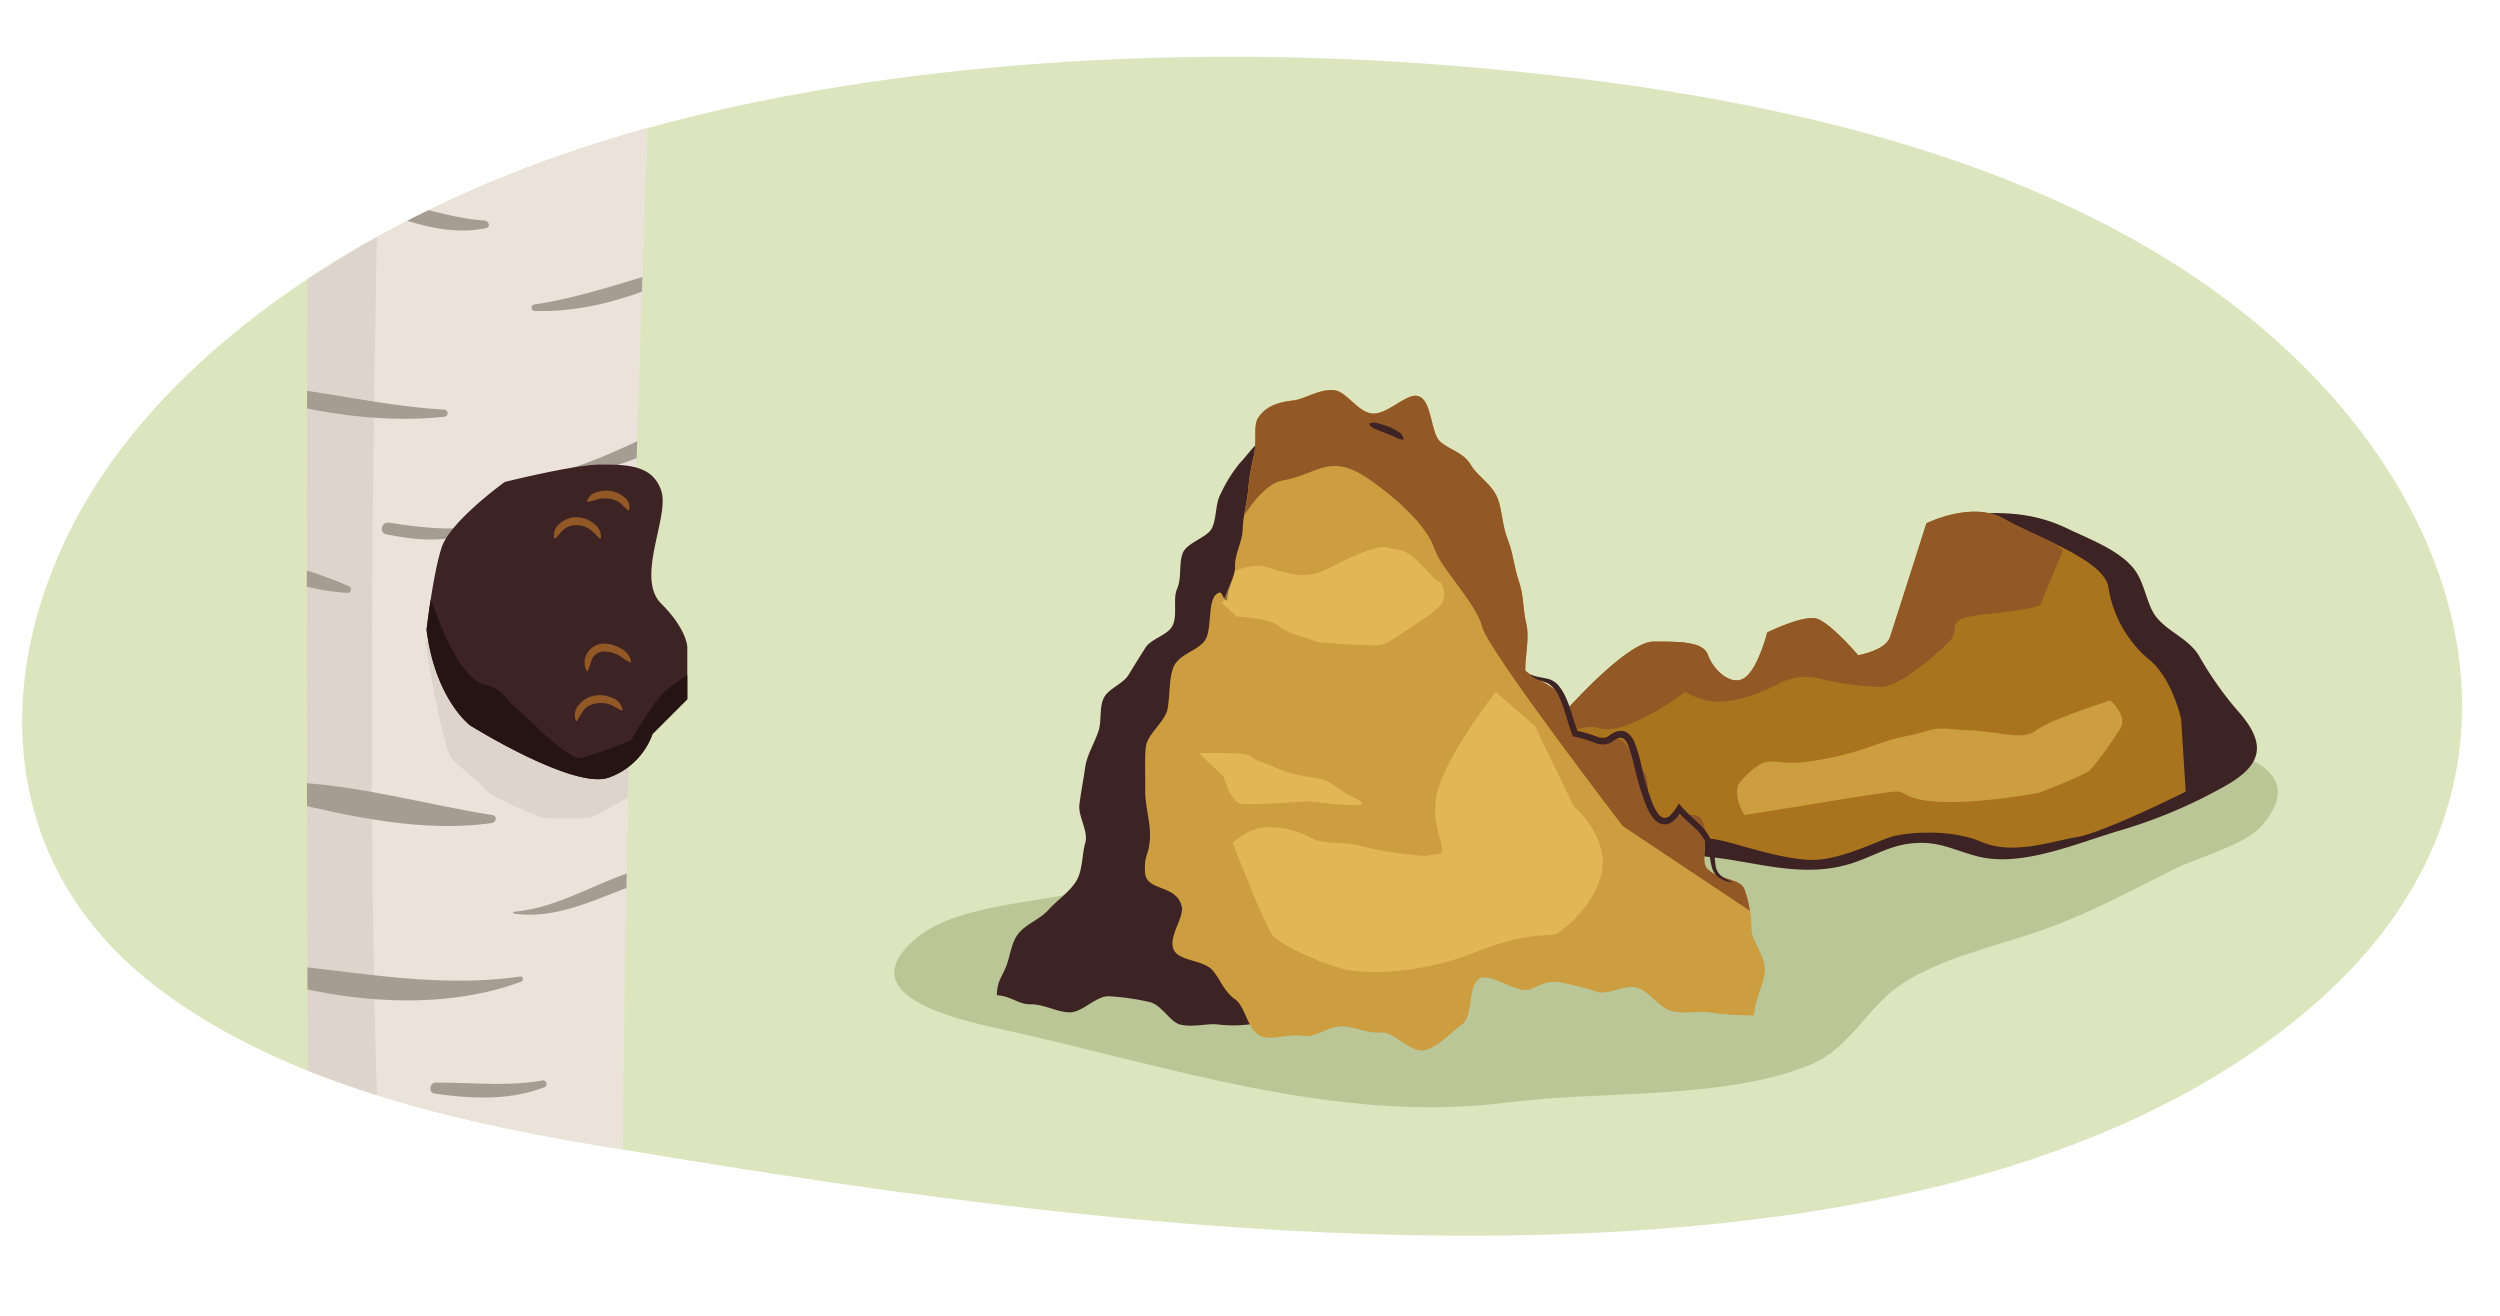
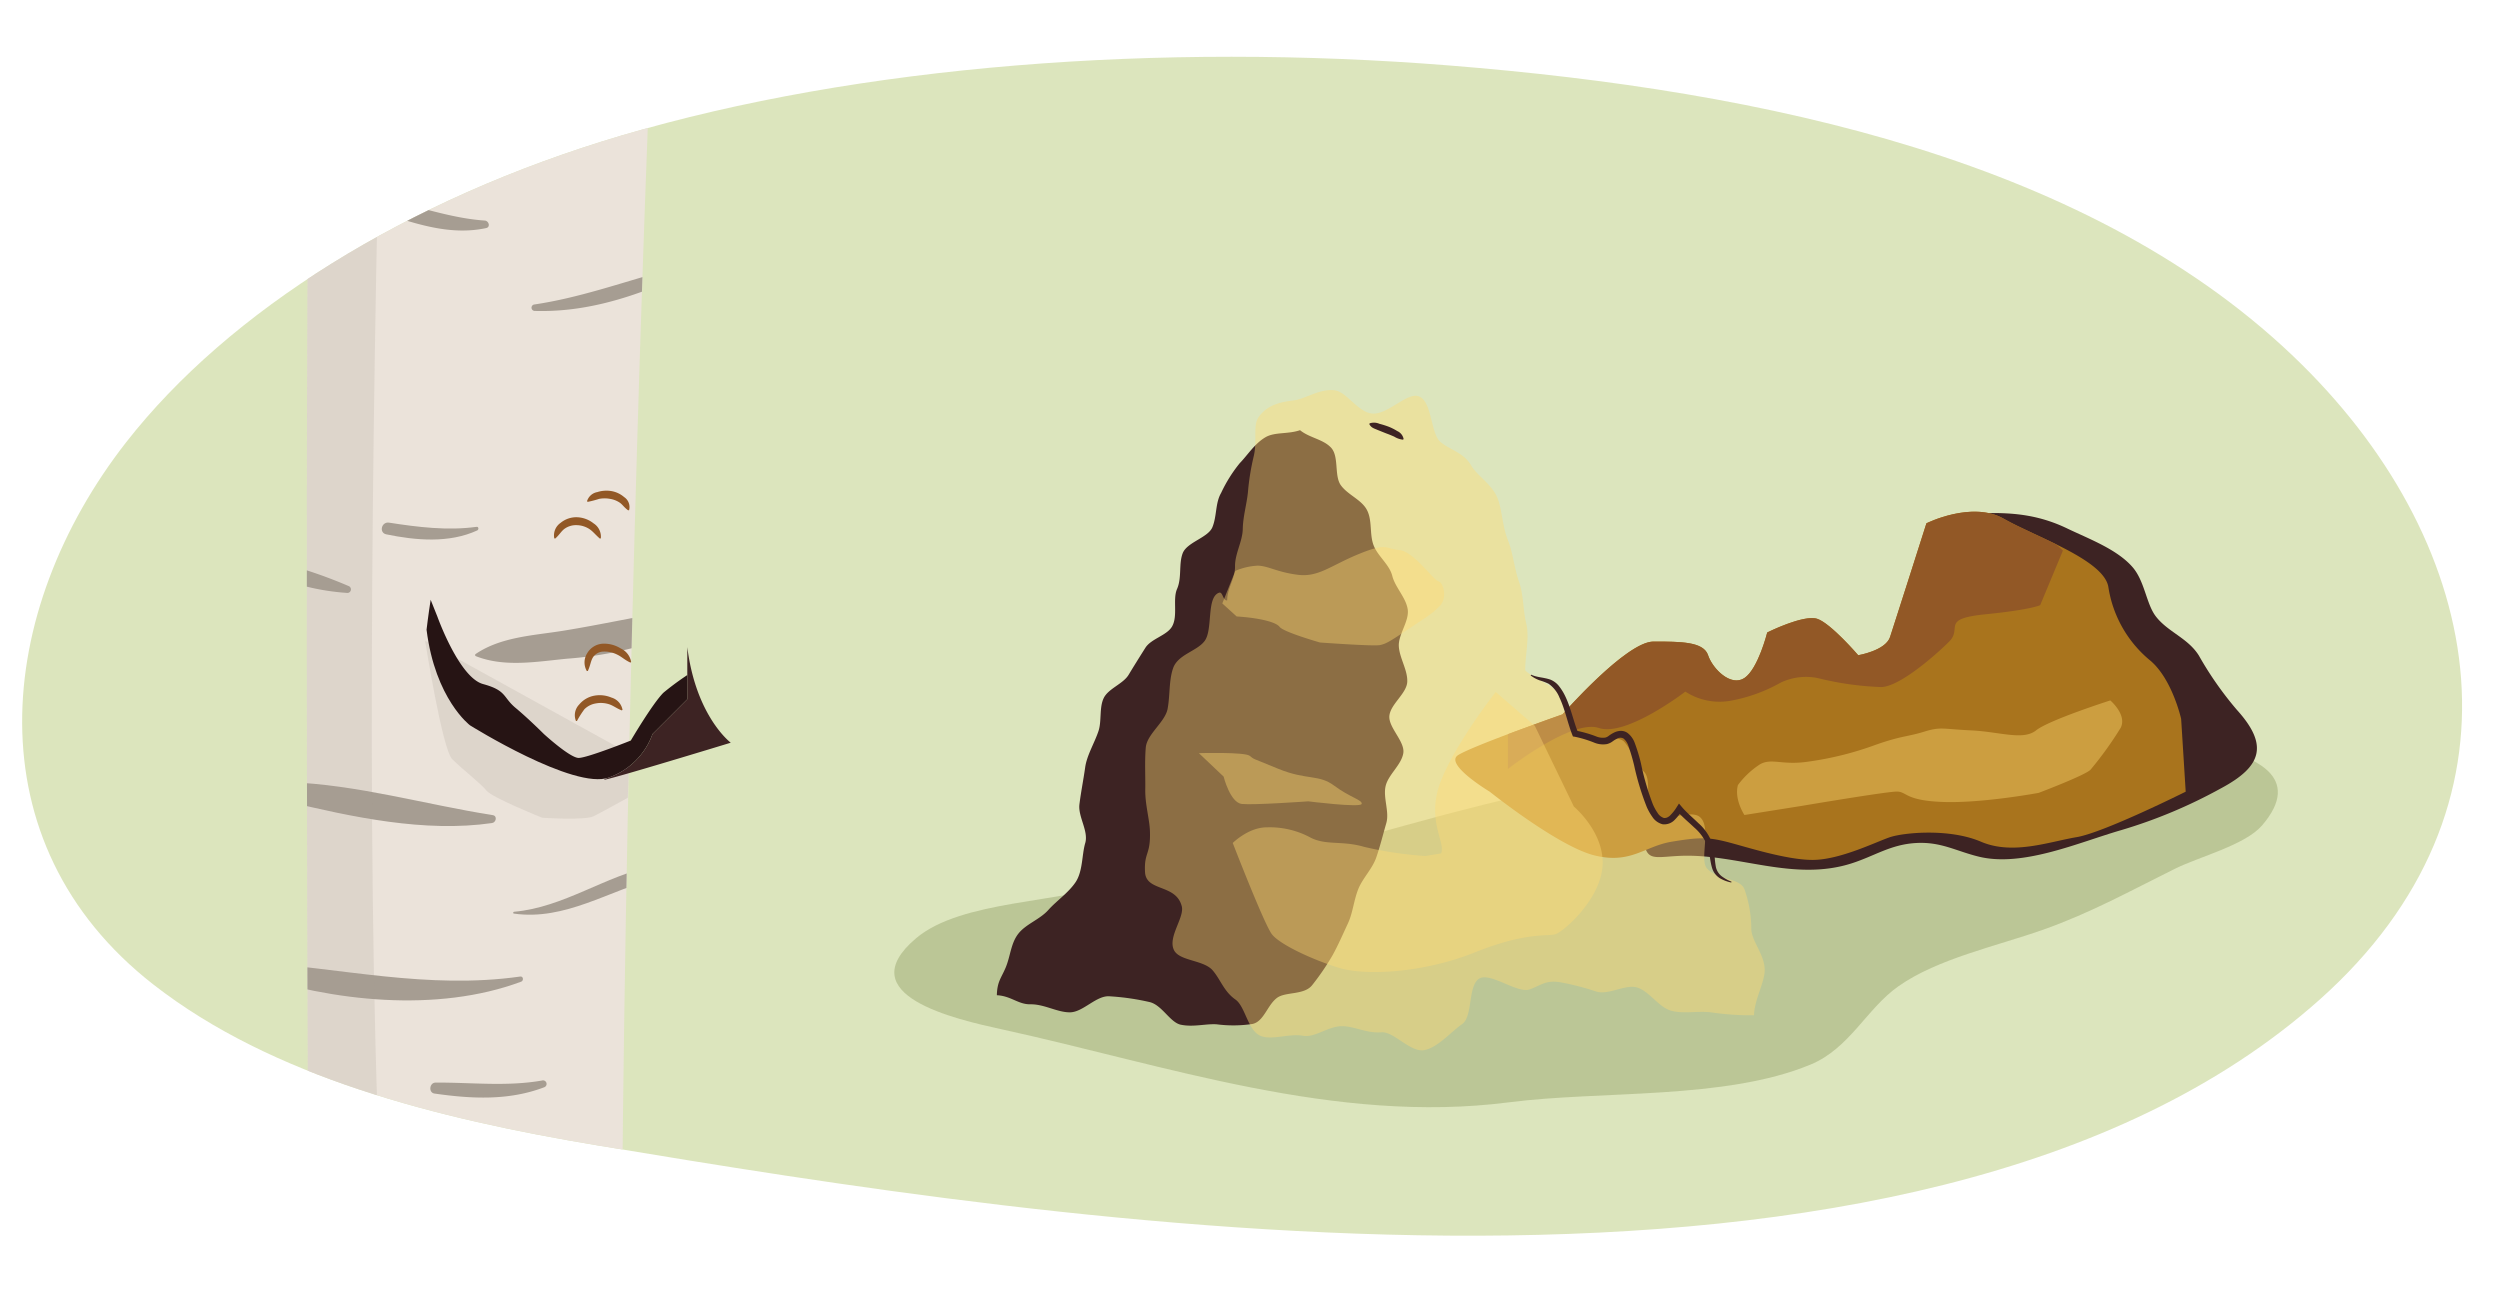
<svg xmlns="http://www.w3.org/2000/svg" id="bd68b7a9-bbf5-4bdd-830e-d84742a16751" data-name="Layer 1" width="380" height="200" viewBox="0 0 380 200">
  <defs>
    <clipPath id="e6ecf2f7-3c02-4ab1-a9b1-7858c9d2aa28">
      <path d="M237.5,108.582s9.68-11.063,13.829-11.063,7.6,0,8.3,2.074,3.457,4.84,5.531,3.457,3.457-6.914,3.457-6.914,5.532-2.766,7.606-2.074,6.223,5.531,6.223,5.531,4.149-.691,4.84-2.766,5.531-17.285,5.531-17.285,6.915-3.458,11.755-.692,15.211,6.223,15.9,10.372a17.961,17.961,0,0,0,6.222,11.062c3.458,2.766,4.84,8.989,4.84,8.989l.692,11.063s-12.446,6.223-16.594,6.914-9.68,2.766-14.52.692-11.755-1.383-13.829-.692-7.606,3.457-11.754,3.457-10.372-2.074-13.137-2.765-4.149-.692-8.3,0-6.222,3.457-11.754,2.074-15.9-9.68-15.9-9.68-6.914-4.149-4.84-5.532S237.5,108.582,237.5,108.582Z" style="fill:none" />
    </clipPath>
    <clipPath id="b5f7a8f6-3614-424e-be36-d7f87307ed67">
      <path d="M258.351,124.164c-1.515-1.21-5.832,1-7.128-.2-1.4-1.29-.055-5.28-1.285-6.6-1.261-1.352-1.83-3.133-3.011-4.565-1.143-1.388-6.194.277-7.352-1.235-1.075-1.4-.785-3.946-1.946-5.493-1.4-1.869-4.45-2.908-5.784-4.149-.082-2.006.687-4.942.138-7.171-.5-2.05-.378-4.277-1.1-6.341-.73-2.092-.9-4.364-1.677-6.3-.885-2.21-.877-4.6-1.567-6.355-.852-2.168-3.089-3.394-4.016-4.993-1.156-2-3.2-2.336-4.672-3.582-1.543-1.309-1.24-6.313-3.376-6.965-1.769-.54-4.658,2.846-6.992,2.647-2.177-.186-3.864-3.289-5.695-3.531-2.27-.3-4.459,1.306-6.211,1.525-2.018.252-4.01.644-5.365,2.543-.924,1.295-.15,3.615-.776,6.076a36.565,36.565,0,0,0-.856,5.407c-.2,1.859-.742,3.626-.78,5.537-.038,1.876-1.2,3.755-1.175,5.656s-1.183,3.287-1.19,5.175c-.664.138-.647-1.384-1.257-1.154-1.935.729-.881,5.583-2.174,7.33-1.152,1.557-4.055,2.042-4.788,4.128-.66,1.877-.451,4.076-.838,6.18-.373,2.023-3.143,3.837-3.321,5.9-.183,2.129-.041,4.369-.076,6.352-.041,2.281.639,4.474.707,6.3.139,3.729-.912,3.179-.744,6.283.163,3,4.7,1.746,5.584,5.186.439,1.711-2.166,4.679-1.183,6.664.835,1.687,4.525,1.471,5.9,3.1,1.222,1.449,1.69,3.182,3.437,4.409,1.536,1.078,1.861,4.756,3.871,5.542,1.736.679,4.279-.414,6.412-.031,1.837.329,3.87-1.518,6.03-1.458,1.876.052,3.728,1.113,5.865.93,1.886-.162,4.4,3.08,6.5,2.713,2.049-.359,4.083-2.78,5.77-3.95,1.647-1.142.879-5.6,2.493-6.849s5.892,2.263,7.8,1.562c1.769-.652,2.446-1.454,4.72-1.068a40.835,40.835,0,0,1,5.408,1.4c1.912.582,4.5-1.223,6.314-.579,1.832.652,3.157,2.954,5.06,3.488,1.812.508,4.006.007,6.038.249a41.293,41.293,0,0,0,6.548.446c.046-2.312,1.553-4.88,1.621-6.736.088-2.355-1.947-4.467-2.033-6.3a18.237,18.237,0,0,0-1.044-6.134c-.7-1.733-4.059-1.373-5.685-3.142C258.255,130.694,260.233,125.667,258.351,124.164Z" style="fill:#fdda73;opacity:0.41" />
    </clipPath>
    <clipPath id="b6bc40a5-1ff3-4c8c-9d5f-518a7f26c454">
      <path d="M220.407,9.96c-44.071-3.538-89.874-.037-125.966,10.646-32.659,9.666-59.708,26.707-75.252,46.6C-.855,92.869-4.337,128.094,23.328,149.659c18.036,14.059,43.028,20.369,67.587,24.457,69.16,11.513,200.4,32.436,261.662-22.165,32.794-29.227,25.462-68.719-2.715-96.556C318.438,24.351,268.036,13.784,220.407,9.96Z" style="fill:none" />
    </clipPath>
    <clipPath id="a463d928-e218-4a3f-be8a-46e588ad8463">
      <path d="M47.864,327.734S44.943,24.379,48.1-39.916l53.1-5.094S90.143,171.007,96.244,321.913Z" style="fill:none" />
    </clipPath>
    <clipPath id="bb8fce36-117a-4b83-b2cc-00e170f082a5">
      <path d="M92.579,118.176a10.943,10.943,0,0,0,6.605-6.605l5.285-5.285V98.36s0-2.642-3.964-6.606,1.322-13.211,0-17.174-5.284-3.963-9.247-3.963-14.532,2.642-14.532,2.642-8.257,5.945-9.578,9.908-2.312,12.551-2.312,12.551c1.321,10.568,6.605,14.532,6.605,14.532S87.294,120.158,92.579,118.176Z" style="fill:none" />
    </clipPath>
  </defs>
  <path d="M220.407,9.96c-44.071-3.538-89.874-.037-125.966,10.646-32.659,9.666-59.708,26.707-75.252,46.6C-.855,92.869-4.337,128.094,23.328,149.659c18.036,14.059,43.028,20.369,67.587,24.457,69.16,11.513,200.4,32.436,261.662-22.165,32.794-29.227,25.462-68.719-2.715-96.556C318.438,24.351,268.036,13.784,220.407,9.96Z" style="fill:#dce5bd" />
  <path d="M170.159,134.03c-8.813,3.281-23.988,2.718-30.923,8.589-10.219,8.65,5.9,12.282,13.161,13.867,24.682,5.389,50.6,14.464,76.939,11.069,14.1-1.816,32.86-.342,45.867-5.739,5.962-2.474,8.515-8.5,13.369-11.912,5.968-4.2,14.953-6.1,22-8.592,7.29-2.582,13.333-5.95,20.105-9.3,3.622-1.791,10.6-3.571,13.158-6.547,12.459-14.521-27.312-13.895-34.613-13.9-33.293,0-63.966,5.067-95.718,13.921-9.081,2.532-17.646,4.823-26.9,5.9C180.31,132.121,168.322,132.382,170.159,134.03Z" style="fill:#a8b27f;opacity:0.61" />
  <path d="M296.818,78.264c6.467-.439,11.6-.724,17.406,2.067,3.286,1.58,7.526,3.137,9.905,5.85,1.878,2.143,2.094,5.612,3.563,7.518,1.831,2.375,4.853,3.265,6.53,5.935a52.143,52.143,0,0,0,5.769,8.247c4.794,5.3,3.932,8.566-2.4,11.943a75.96,75.96,0,0,1-15.205,6.367c-6.423,1.856-14.906,5.655-21.606,4.021-3.469-.846-5.719-2.277-9.5-2.076-3.879.206-6.306,1.962-9.809,3.087-8.927,2.868-17.405-1.527-26.159-1.129-4.33.2-5.3,1.055-5.59-3.8-.318-5.38,2.963-7.707,7.982-9.028,7.049-1.855,14.849-1.323,22.1-1.846,7.427-.536,18.317-1.315,24.334-6.352,4.242-3.55,5.118-5.887,1.566-10.253-2.869-3.526-5.41-6.641-7.322-10.772C296.853,84.744,297.166,82.687,296.818,78.264Z" style="fill:#3d2323" />
  <path d="M237.5,108.582s9.68-11.063,13.829-11.063,7.6,0,8.3,2.074,3.457,4.84,5.531,3.457,3.457-6.914,3.457-6.914,5.532-2.766,7.606-2.074,6.223,5.531,6.223,5.531,4.149-.691,4.84-2.766,5.531-17.285,5.531-17.285,6.915-3.458,11.755-.692,15.211,6.223,15.9,10.372a17.961,17.961,0,0,0,6.222,11.062c3.458,2.766,4.84,8.989,4.84,8.989l.692,11.063s-12.446,6.223-16.594,6.914-9.68,2.766-14.52.692-11.755-1.383-13.829-.692-7.606,3.457-11.754,3.457-10.372-2.074-13.137-2.765-4.149-.692-8.3,0-6.222,3.457-11.754,2.074-15.9-9.68-15.9-9.68-6.914-4.149-4.84-5.532S237.5,108.582,237.5,108.582Z" style="fill:#a9741d" />
  <g style="clip-path:url(#e6ecf2f7-3c02-4ab1-a9b1-7858c9d2aa28)">
    <path d="M229.207,116.879s9.68-7.606,13.829-6.223,13.137-5.532,13.137-5.532a9.556,9.556,0,0,0,6.914,1.383,24.442,24.442,0,0,0,7.606-2.765,9.025,9.025,0,0,1,5.531-.692,46.651,46.651,0,0,0,9.68,1.383c2.766,0,8.3-4.84,10.372-6.914s-1.383-3.457,5.531-4.149,8.3-1.383,8.3-1.383l3.457-8.3s-12.445-11.754-16.594-12.446S283.83,67.787,278.3,74.01,263.778,90.6,258.938,90.6s-15.211,2.766-17.977,4.149-4.84,2.074-6.914,5.531a36.58,36.58,0,0,1-4.84,6.223Z" style="fill:#925826" />
  </g>
  <path d="M197.606,65.388c-1.856.639-3.849.246-5.261,1.078-1.659.978-2.714,2.72-3.894,3.926a21.644,21.644,0,0,0-2.844,4.54c-.892,1.523-.628,3.51-1.32,5.2-.663,1.614-3.881,2.267-4.526,3.983-.613,1.631-.106,3.718-.846,5.4-.7,1.588.162,4.12-.768,5.72-.793,1.365-3.173,1.847-4.048,3.229-.853,1.35-1.713,2.72-2.547,4.105s-3.058,2.078-3.774,3.515-.3,3.523-.811,5.046c-.615,1.839-1.76,3.659-2.019,5.5-.265,1.89-.646,3.768-.875,5.632-.231,1.881,1.422,4.072.879,5.9-.52,1.746-.347,4.272-1.469,5.938-1.085,1.611-2.9,2.832-4.134,4.214-1.285,1.443-3.368,2.118-4.527,3.565-1.19,1.484-1.221,3.447-1.968,5.212-.687,1.624-1.276,2.093-1.333,4.183,2.17.108,3.239,1.408,5.1,1.38,2.122-.033,4.107,1.246,6.027,1.22,2.009-.026,4.03-2.636,6.059-2.433a36.679,36.679,0,0,1,6.1.889c1.857.5,3.061,3.084,4.667,3.424,1.911.405,3.87-.178,5.484-.056a19.544,19.544,0,0,0,5.425-.057c1.746-.384,2.25-2.886,3.742-3.978,1.3-.951,4.143-.372,5.349-1.95a37.773,37.773,0,0,0,3.072-4.508c.794-1.421,1.528-3.109,2.347-4.866.736-1.581.886-3.512,1.577-5.229.658-1.632,2.125-3.043,2.722-4.776.578-1.676,1.025-3.48,1.529-5.232.492-1.713-.513-3.846-.107-5.614.4-1.745,2.385-3.2,2.685-4.987s-2.3-3.922-2.111-5.714,2.661-3.391,2.717-5.187-1.195-3.594-1.284-5.386,1.606-3.8,1.353-5.58-1.912-3.359-2.348-5.1-2.211-2.987-2.847-4.671-.162-3.76-1.01-5.357c-.837-1.575-2.907-2.278-3.967-3.758-1.031-1.44-.232-4.377-1.49-5.712C201.1,66.749,199.034,66.557,197.606,65.388Z" style="fill:#3d2323" />
-   <path d="M258.351,124.164c-1.515-1.21-5.832,1-7.128-.2-1.4-1.29-.055-5.28-1.285-6.6-1.261-1.352-1.83-3.133-3.011-4.565-1.143-1.388-6.194.277-7.352-1.235-1.075-1.4-.785-3.946-1.946-5.493-1.4-1.869-4.45-2.908-5.784-4.149-.082-2.006.687-4.942.138-7.171-.5-2.05-.378-4.277-1.1-6.341-.73-2.092-.9-4.364-1.677-6.3-.885-2.21-.877-4.6-1.567-6.355-.852-2.168-3.089-3.394-4.016-4.993-1.156-2-3.2-2.336-4.672-3.582-1.543-1.309-1.24-6.313-3.376-6.965-1.769-.54-4.658,2.846-6.992,2.647-2.177-.186-3.864-3.289-5.695-3.531-2.27-.3-4.459,1.306-6.211,1.525-2.018.252-4.01.644-5.365,2.543-.924,1.295-.15,3.615-.776,6.076a36.565,36.565,0,0,0-.856,5.407c-.2,1.859-.742,3.626-.78,5.537-.038,1.876-1.2,3.755-1.175,5.656s-1.183,3.287-1.19,5.175c-.664.138-.647-1.384-1.257-1.154-1.935.729-.881,5.583-2.174,7.33-1.152,1.557-4.055,2.042-4.788,4.128-.66,1.877-.451,4.076-.838,6.18-.373,2.023-3.143,3.837-3.321,5.9-.183,2.129-.041,4.369-.076,6.352-.041,2.281.639,4.474.707,6.3.139,3.729-.912,3.179-.744,6.283.163,3,4.7,1.746,5.584,5.186.439,1.711-2.166,4.679-1.183,6.664.835,1.687,4.525,1.471,5.9,3.1,1.222,1.449,1.69,3.182,3.437,4.409,1.536,1.078,1.861,4.756,3.871,5.542,1.736.679,4.279-.414,6.412-.031,1.837.329,3.87-1.518,6.03-1.458,1.876.052,3.728,1.113,5.865.93,1.886-.162,4.4,3.08,6.5,2.713,2.049-.359,4.083-2.78,5.77-3.95,1.647-1.142.879-5.6,2.493-6.849s5.892,2.263,7.8,1.562c1.769-.652,2.446-1.454,4.72-1.068a40.835,40.835,0,0,1,5.408,1.4c1.912.582,4.5-1.223,6.314-.579,1.832.652,3.157,2.954,5.06,3.488,1.812.508,4.006.007,6.038.249a41.293,41.293,0,0,0,6.548.446c.046-2.312,1.553-4.88,1.621-6.736.088-2.355-1.947-4.467-2.033-6.3a18.237,18.237,0,0,0-1.044-6.134c-.7-1.733-4.059-1.373-5.685-3.142C258.255,130.694,260.233,125.667,258.351,124.164Z" style="fill:#a9741d" />
  <path d="M258.351,124.164c-1.515-1.21-5.832,1-7.128-.2-1.4-1.29-.055-5.28-1.285-6.6-1.261-1.352-1.83-3.133-3.011-4.565-1.143-1.388-6.194.277-7.352-1.235-1.075-1.4-.785-3.946-1.946-5.493-1.4-1.869-4.45-2.908-5.784-4.149-.082-2.006.687-4.942.138-7.171-.5-2.05-.378-4.277-1.1-6.341-.73-2.092-.9-4.364-1.677-6.3-.885-2.21-.877-4.6-1.567-6.355-.852-2.168-3.089-3.394-4.016-4.993-1.156-2-3.2-2.336-4.672-3.582-1.543-1.309-1.24-6.313-3.376-6.965-1.769-.54-4.658,2.846-6.992,2.647-2.177-.186-3.864-3.289-5.695-3.531-2.27-.3-4.459,1.306-6.211,1.525-2.018.252-4.01.644-5.365,2.543-.924,1.295-.15,3.615-.776,6.076a36.565,36.565,0,0,0-.856,5.407c-.2,1.859-.742,3.626-.78,5.537-.038,1.876-1.2,3.755-1.175,5.656s-1.183,3.287-1.19,5.175c-.664.138-.647-1.384-1.257-1.154-1.935.729-.881,5.583-2.174,7.33-1.152,1.557-4.055,2.042-4.788,4.128-.66,1.877-.451,4.076-.838,6.18-.373,2.023-3.143,3.837-3.321,5.9-.183,2.129-.041,4.369-.076,6.352-.041,2.281.639,4.474.707,6.3.139,3.729-.912,3.179-.744,6.283.163,3,4.7,1.746,5.584,5.186.439,1.711-2.166,4.679-1.183,6.664.835,1.687,4.525,1.471,5.9,3.1,1.222,1.449,1.69,3.182,3.437,4.409,1.536,1.078,1.861,4.756,3.871,5.542,1.736.679,4.279-.414,6.412-.031,1.837.329,3.87-1.518,6.03-1.458,1.876.052,3.728,1.113,5.865.93,1.886-.162,4.4,3.08,6.5,2.713,2.049-.359,4.083-2.78,5.77-3.95,1.647-1.142.879-5.6,2.493-6.849s5.892,2.263,7.8,1.562c1.769-.652,2.446-1.454,4.72-1.068a40.835,40.835,0,0,1,5.408,1.4c1.912.582,4.5-1.223,6.314-.579,1.832.652,3.157,2.954,5.06,3.488,1.812.508,4.006.007,6.038.249a41.293,41.293,0,0,0,6.548.446c.046-2.312,1.553-4.88,1.621-6.736.088-2.355-1.947-4.467-2.033-6.3a18.237,18.237,0,0,0-1.044-6.134c-.7-1.733-4.059-1.373-5.685-3.142C258.255,130.694,260.233,125.667,258.351,124.164Z" style="fill:#fdda73;opacity:0.41" />
  <g style="clip-path:url(#b5f7a8f6-3614-424e-be36-d7f87307ed67)">
-     <path d="M182.429,91.326C184.21,87.763,189.653,73.91,195,73.019s7.125-4.452,13.359,0,8.905,8.016,9.8,10.687,6.234,8.015,7.124,11.578,21.374,30.279,21.374,30.279l29.389,19.593L247.54,89.05,234.181,58.77l-18.7-11.577-32.06,1.781s-8.015.891-7.125,6.234,1.781,25.827,1.781,25.827Z" style="fill:#925826" />
-   </g>
+     </g>
  <path d="M232.731,102.549c.926.434,1.862.387,2.929.754a3.189,3.189,0,0,1,1.326,1.009,8.091,8.091,0,0,1,.846,1.339c.94,1.873,1.3,3.891,2.031,5.685l-.37-.291a17.9,17.9,0,0,1,3.187.914,2.585,2.585,0,0,0,1.326.154,1.338,1.338,0,0,0,.536-.275,5.063,5.063,0,0,1,.77-.474,2.565,2.565,0,0,1,.971-.272,1.772,1.772,0,0,1,1.083.3,3.374,3.374,0,0,1,1.117,1.539,25.813,25.813,0,0,1,.957,3.169,39.235,39.235,0,0,0,1.792,6.143,7.331,7.331,0,0,0,.727,1.326,1.711,1.711,0,0,0,.946.756,1.264,1.264,0,0,0,1.029-.457,6.206,6.206,0,0,0,.92-1.179l.35-.552.416.494c.737.874,1.655,1.634,2.532,2.485a7.392,7.392,0,0,1,2.117,3.111,8.61,8.61,0,0,1,.356,1.842,12.323,12.323,0,0,0,.192,1.735,2.461,2.461,0,0,0,.848,1.363,6.518,6.518,0,0,0,1.528.848l-.038.126a5.655,5.655,0,0,1-1.727-.647,2.75,2.75,0,0,1-1.178-1.521c-.389-1.247-.337-2.43-.757-3.483a7.25,7.25,0,0,0-1.975-2.714c-.849-.811-1.8-1.575-2.622-2.529l.766-.058a7.11,7.11,0,0,1-1.061,1.378,2.2,2.2,0,0,1-1.859.727,2.631,2.631,0,0,1-1.589-1.135,8.253,8.253,0,0,1-.847-1.5,39.889,39.889,0,0,1-1.907-6.273,30.375,30.375,0,0,0-.894-3.043,2.44,2.44,0,0,0-.72-1.079.983.983,0,0,0-1.03.036,4.1,4.1,0,0,0-.612.371,2.378,2.378,0,0,1-.907.433,3.49,3.49,0,0,1-1.856-.2,17.229,17.229,0,0,0-3.021-.921l-.273-.04-.1-.251c-.749-1.931-1.113-3.909-1.941-5.65a4.7,4.7,0,0,0-1.672-2.118,8.924,8.924,0,0,0-1.358-.512,4.989,4.989,0,0,1-1.354-.745Z" style="fill:#3d2323" />
  <path d="M208.18,64.349a2.072,2.072,0,0,1,1.482.066,13.529,13.529,0,0,1,1.387.434,7.9,7.9,0,0,1,1.336.675,1.65,1.65,0,0,1,.965,1.215l-.095.093a3.152,3.152,0,0,1-1.335-.464c-.408-.18-.828-.353-1.262-.509l-1.3-.522c-.433-.2-.921-.282-1.219-.865Z" style="fill:#3d2323" />
  <path d="M219.041,129.719c.792-1.583-2.374-5.145,0-11.083s8.312-13.457,8.312-13.457l5.938,5.145,5.937,12.271s4.749,3.958,4.354,9.1-5.938,9.895-7.125,10.291-4.354-.4-12.27,2.771-16.624,3.562-20.582,2.375-9.1-3.563-10.291-5.146-5.937-13.853-5.937-13.853,2.375-2.375,5.145-2.375a13.014,13.014,0,0,1,6.729,1.583c2.375,1.188,4.75.4,8.114,1.386a56.485,56.485,0,0,0,9.3,1.385Z" style="fill:#fdda73;opacity:0.41" />
  <path d="M187.97,93.7c3.167.2,5.938.792,6.531,1.584s6.135,2.375,6.135,2.375,8.114.593,9.1.395,1.583-.593,4.552-2.572,3.364-2.177,4.552-3.365.593-3.562-.2-3.76-3.761-4.552-5.937-4.75-1.782-1.187-6.136.594-6.135,3.562-9.3,3.167-4.552-1.386-6.135-1.386a9.832,9.832,0,0,0-3.364.792l-1.979,4.947Z" style="fill:#fdda73;opacity:0.41" />
  <path d="M185.991,118.043l-3.76-3.563s6.927-.2,7.719.4,0,.2,4.353,1.979,6.135.792,8.51,2.573,4.354,2.177,4.156,2.771-8.114-.4-8.114-.4-8.312.594-10.093.4S185.991,118.043,185.991,118.043Z" style="fill:#fdda73;opacity:0.41" />
  <path d="M264.164,119.329c-.594,2.177.989,4.552.989,4.552l8.708-1.385s12.864-2.177,14.447-2.177,1.187,1.385,7.125,1.583,14.447-1.385,14.447-1.385,7.322-2.771,7.916-3.563a54,54,0,0,0,4.552-6.333c.989-1.979-1.584-4.156-1.584-4.156s-9.3,2.969-11.28,4.552-5.542.2-9.895,0-4.552-.594-7.125.2-3.364.594-7.323,1.979a49,49,0,0,1-10.291,2.573c-3.958.594-5.541-.594-7.322.4A12.869,12.869,0,0,0,264.164,119.329Z" style="fill:#fdda73;opacity:0.41" />
  <g style="clip-path:url(#b6bc40a5-1ff3-4c8c-9d5f-518a7f26c454)">
    <path d="M47.864,327.734S44.943,24.379,48.1-39.916l53.1-5.094S90.143,171.007,96.244,321.913Z" style="fill:#ebe3da" />
    <g style="clip-path:url(#a463d928-e218-4a3f-be8a-46e588ad8463)">
      <path d="M102.789,92.7c-5.706.986-11.354,2.221-17.072,3.155-4.543.743-9.528.911-13.428,3.56a.19.19,0,0,0,.038.322c4.4,1.733,9.28.827,13.871.384a57.04,57.04,0,0,0,17.43-4.087C105.369,95.277,104.779,92.356,102.789,92.7Z" style="fill:#a69d92" />
      <path d="M74.9,123.9c-10.289-1.618-20.647-4.655-31.067-5.011-1.7-.058-1.859,2.536-.277,2.914,9.928,2.374,21.01,4.787,31.23,3.3C75.415,125.013,75.629,124.017,74.9,123.9Z" style="fill:#a69d92" />
      <path d="M99.294,131.611c-7.337,1.53-13.59,6.307-21.159,6.977-.151.014-.19.254-.026.278,7.786,1.113,14.477-3.526,21.768-5.423C101.093,133.127,100.485,131.363,99.294,131.611Z" style="fill:#a69d92" />
      <path d="M79.088,148.433c-14.113,2-27.252-1.317-41.218-2.239-1.074-.071-1.048,1.462-.167,1.757,12.748,4.265,28.713,6.031,41.522,1.261C79.625,149.063,79.553,148.368,79.088,148.433Z" style="fill:#a69d92" />
      <path d="M82.388,164.239c-5.381.946-10.767.277-16.184.317-.939.007-1.109,1.528-.158,1.665,5.621.808,11.275,1.1,16.669-.955A.539.539,0,0,0,82.388,164.239Z" style="fill:#a69d92" />
      <path d="M98.8,186.025c-6.894,2.632-13.942,2.662-21.206,2.8-1.584.03-1.392,2.259.094,2.388,7.3.635,15.377-.018,21.408-4.556C99.393,186.429,99.188,185.875,98.8,186.025Z" style="fill:#a69d92" />
-       <path d="M64.723,198.278c-7.442-.151-14.458-2.292-21.621-4.065-1.112-.276-1.42,1.325-.394,1.689,7.014,2.487,14.593,4.171,22.049,3.218A.422.422,0,0,0,64.723,198.278Z" style="fill:#a69d92" />
-       <path d="M102.849,64.2c-6.3,2.967-12.681,6.361-19.515,7.919-.235.054-.162.426.072.412A40.919,40.919,0,0,0,103.935,65.9C105.05,65.159,103.992,63.662,102.849,64.2Z" style="fill:#a69d92" />
      <path d="M100.809,41.214C94.3,43.022,87.945,45.282,81.24,46.278a.493.493,0,0,0,.039.984c7.058.206,13.6-1.678,20.057-4.394A.868.868,0,0,0,100.809,41.214Z" style="fill:#a69d92" />
-       <path d="M67.506,62.268c-9.371-.562-18.47-2.858-27.794-3.748A.915.915,0,0,0,39.3,60.3c9.117,2.552,18.787,4.046,28.253,3.045A.54.54,0,0,0,67.506,62.268Z" style="fill:#a69d92" />
      <path d="M53.066,89.113a72.663,72.663,0,0,0-9.673-3.381c-1.263-.317-2.074,1.693-.817,2.176a35.415,35.415,0,0,0,10.258,2.22A.543.543,0,0,0,53.066,89.113Z" style="fill:#a69d92" />
      <path d="M72.437,80.079c-4.4.608-8.943.043-13.3-.637-1.154-.179-1.581,1.54-.416,1.78,4.491.928,9.55,1.368,13.816-.595C72.8,80.507,72.78,80.032,72.437,80.079Z" style="fill:#a69d92" />
      <path d="M73.692,33.525c-4.594-.307-8.874-1.777-13.333-2.789a1.126,1.126,0,0,0-.511,2.192c4.591,1.481,9.219,2.772,14.045,1.74C74.59,34.519,74.3,33.565,73.692,33.525Z" style="fill:#a69d92" />
      <path d="M102.886,10.651c-6.121,1.867-12.116,4.974-18.636,4.966-.714,0-.753,1.02-.114,1.2,6.826,1.955,13.378-.982,19.49-3.845C105,12.328,104.437,10.177,102.886,10.651Z" style="fill:#a69d92" />
      <path d="M88.689-.357c-4.2.449-8.406,1.024-12.626,1.3A.68.68,0,0,0,76.117,2.3,28.392,28.392,0,0,0,88.809.328C89.166.2,89.1-.4,88.689-.357Z" style="fill:#a69d92" />
      <path d="M68.04,11.752c-10.649-.34-20.258-5.205-30.382-7.927-1.689-.455-2.213,2.07-.608,2.6,10.018,3.32,20.274,7.7,31.039,6.543A.61.61,0,0,0,68.04,11.752Z" style="fill:#a69d92" />
      <path d="M59.81-53.794S51.034,172.194,62.1,224.13l-27.552,3.426L36.055-54.391Z" style="fill:#a69d92;opacity:0.2" />
    </g>
    <path d="M64.62,97.4s2.6,16.486,4.122,18,4.338,3.688,5.206,4.773,8.46,4.121,8.46,4.121,6.507.434,7.809-.217,5.206-2.82,5.206-2.82l.217-6.724Z" style="fill:#a69d92;opacity:0.2" />
-     <path d="M92.579,118.176a10.943,10.943,0,0,0,6.605-6.605l5.285-5.285V98.36s0-2.642-3.964-6.606,1.322-13.211,0-17.174-5.284-3.963-9.247-3.963-14.532,2.642-14.532,2.642-8.257,5.945-9.578,9.908-2.312,12.551-2.312,12.551c1.321,10.568,6.605,14.532,6.605,14.532S87.294,120.158,92.579,118.176Z" style="fill:#3d2323" />
+     <path d="M92.579,118.176a10.943,10.943,0,0,0,6.605-6.605l5.285-5.285V98.36c1.321,10.568,6.605,14.532,6.605,14.532S87.294,120.158,92.579,118.176Z" style="fill:#3d2323" />
    <path d="M94.5,107.979c-.823-.325-1.276-.732-1.95-.943a4.074,4.074,0,0,0-2-.112,3.174,3.174,0,0,0-1.715.875,14.091,14.091,0,0,0-1.139,1.793l-.147,0a2.318,2.318,0,0,1,.479-2.494,3.9,3.9,0,0,1,2.3-1.353,4.564,4.564,0,0,1,2.605.283,2.378,2.378,0,0,1,1.691,1.874Z" style="fill:#925826" />
    <path d="M95.82,100.712c-.843-.38-1.313-.88-2-1.208a4.312,4.312,0,0,0-2.059-.465,1.953,1.953,0,0,0-1.611.848c-.368.555-.4,1.265-.8,2.1L89.2,102a2.6,2.6,0,0,1,.028-2.663,2.941,2.941,0,0,1,2.463-1.5,4.794,4.794,0,0,1,2.649.721,2.8,2.8,0,0,1,1.6,2.076Z" style="fill:#925826" />
    <path d="M84.251,81.828a2.311,2.311,0,0,1,.96-2.353,3.752,3.752,0,0,1,2.541-.853,4.259,4.259,0,0,1,2.47.929,2.407,2.407,0,0,1,1.106,2.273l-.14.045c-.668-.563-1.022-1.067-1.6-1.453a3.642,3.642,0,0,0-1.882-.59,2.993,2.993,0,0,0-1.833.505c-.554.378-.809.936-1.481,1.533Z" style="fill:#925826" />
    <path d="M95.48,77.571c-.628-.45-.826-.852-1.282-1.17a3.655,3.655,0,0,0-1.491-.576,4.461,4.461,0,0,0-1.649.007,14.929,14.929,0,0,1-1.73.451l-.1-.1A1.993,1.993,0,0,1,90.782,74.8a4.575,4.575,0,0,1,2.128-.16,4.022,4.022,0,0,1,1.966.922,1.807,1.807,0,0,1,.746,1.977Z" style="fill:#925826" />
    <g style="clip-path:url(#bb8fce36-117a-4b83-b2cc-00e170f082a5)">
      <path d="M66.487,93.736s3.3,9.248,6.936,10.239,2.972,1.981,4.954,3.633,4.294,3.963,4.294,3.963,3.963,3.633,5.284,3.633,7.927-2.642,7.927-2.642,3.3-5.615,4.954-7.266A42.513,42.513,0,0,1,107.111,101s.66,8.257.33,9.908-5.945,10.9-5.945,10.9l-13.541,1.982-14.532-4.954s-9.908-9.248-10.239-10.239-2.312-12.22-2.312-12.22l3.633-7.6Z" style="fill:#261414" />
    </g>
  </g>
</svg>